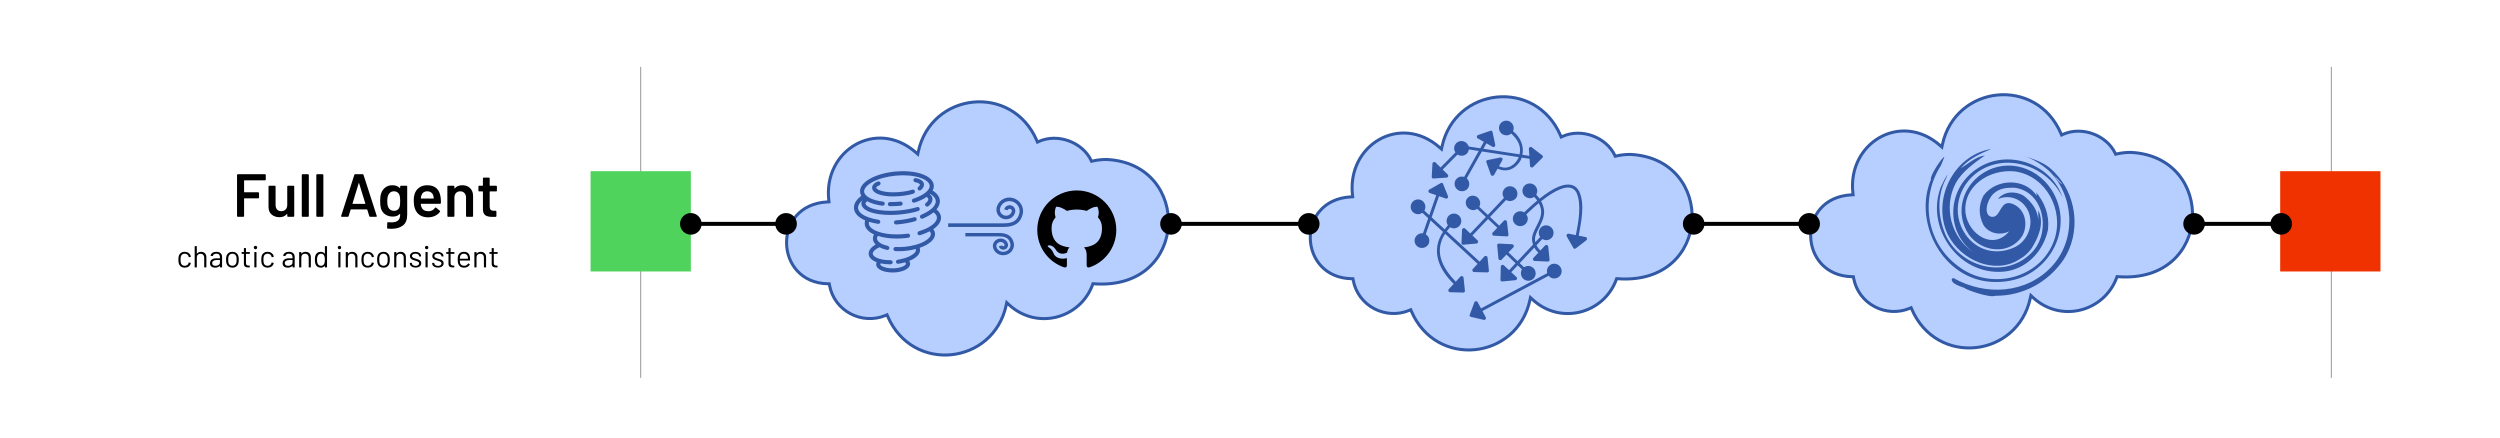
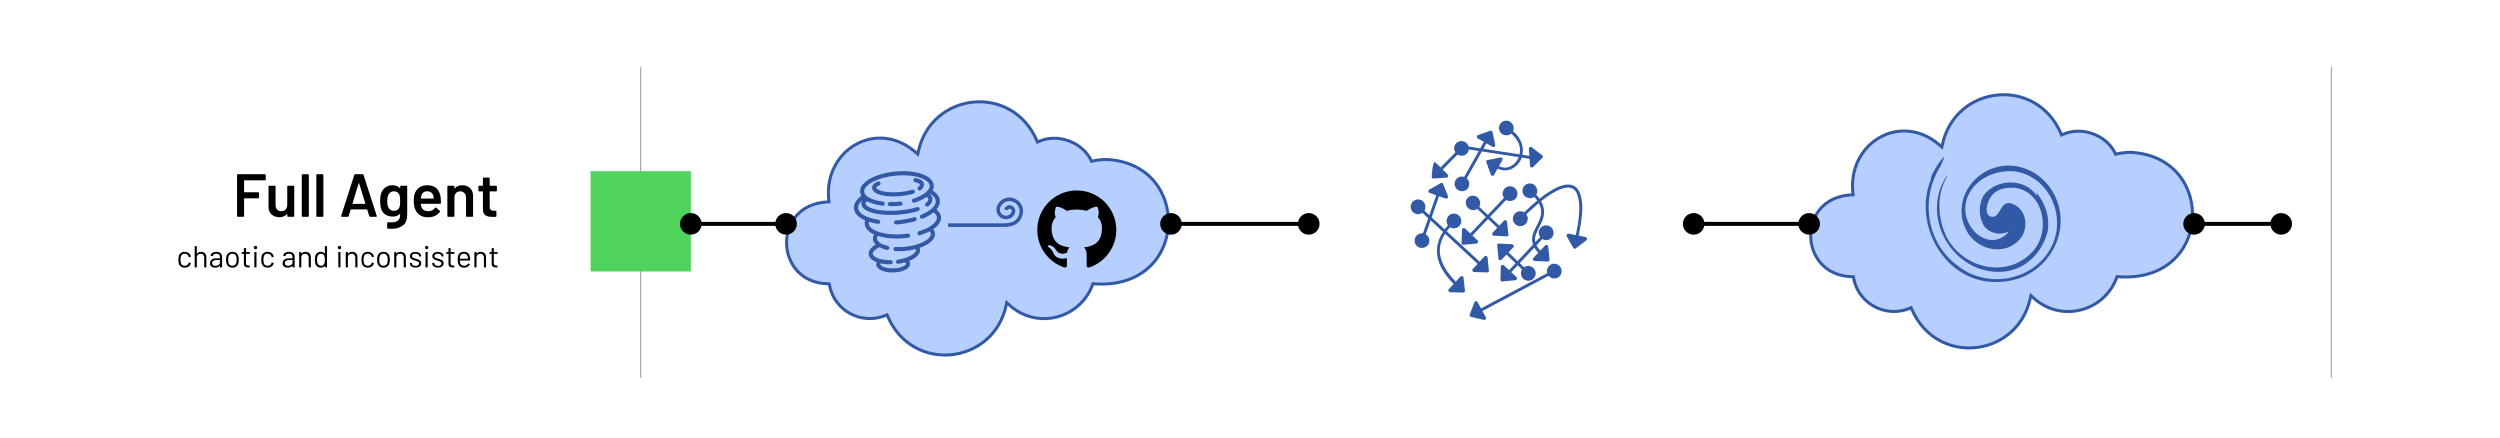
<svg xmlns="http://www.w3.org/2000/svg" width="2468" height="432" viewBox="0 0 2468 432" fill="none">
  <rect width="2468" height="432" fill="white" />
  <line x1="632.5" y1="66" x2="632.5" y2="373" stroke="#999999" />
  <line x1="2301.5" y1="66" x2="2301.5" y2="373" stroke="#999999" />
  <rect x="583" y="169" width="99" height="99" fill="#4FD35D" />
-   <rect x="2251" y="169" width="99" height="99" fill="#F03100" />
-   <path d="M1597.08 275.159L1595.96 275.077L1595.57 276.136C1583.3 309.396 1540.59 321.396 1512.8 295.566L1510.87 293.773L1510.31 296.348C1497.6 355.075 1417.81 364.235 1393.26 307.142L1392.67 305.771L1391.3 306.354C1368.36 316.088 1340.57 302.431 1335.85 276.388L1335.64 275.179L1334.41 275.156C1307.81 274.639 1293.92 255.175 1293.51 235.414C1293.3 225.52 1296.49 215.61 1303.13 208.009C1309.75 200.428 1319.89 195.053 1333.78 194.342L1335.37 194.26L1335.19 192.673C1332.37 167.953 1344.18 147.669 1361.49 137.801C1378.76 127.949 1401.61 128.416 1421.09 145.464L1423.01 147.139L1423.55 144.652C1436.26 85.925 1516.05 76.765 1540.59 133.858L1541.2 135.257L1542.59 134.634C1561.39 126.214 1585.49 135.437 1594.05 153.147L1594.57 154.22L1595.74 153.957C1600.11 152.966 1604.66 152.438 1609.34 152.436C1630.7 153.414 1646.4 162.023 1656.54 174.192C1666.7 186.393 1671.34 202.256 1670.38 217.813C1669.41 233.366 1662.85 248.546 1650.71 259.405C1638.58 270.248 1620.76 276.885 1597.08 275.159Z" fill="#B7CFFF" stroke="#3259A6" stroke-width="3" />
  <path d="M1080.08 280.159L1078.96 280.077L1078.57 281.136C1066.3 314.396 1023.59 326.396 995.796 300.566L993.866 298.773L993.309 301.348C980.598 360.075 900.809 369.235 876.263 312.142L875.674 310.771L874.299 311.354C851.359 321.088 823.565 307.431 818.855 281.388L818.636 280.179L817.408 280.156C790.809 279.639 776.918 260.175 776.509 240.414C776.305 230.52 779.489 220.61 786.129 213.009C792.75 205.428 802.887 200.053 816.78 199.342L818.375 199.26L818.193 197.673C815.365 172.953 827.181 152.669 844.487 142.801C861.763 132.949 884.61 133.416 904.095 150.464L906.01 152.139L906.549 149.652C919.259 90.925 999.049 81.765 1023.59 138.858L1024.2 140.257L1025.59 139.634C1044.39 131.214 1068.49 140.437 1077.05 158.147L1077.57 159.22L1078.74 158.957C1083.11 157.966 1087.66 157.438 1092.34 157.436C1113.7 158.414 1129.4 167.023 1139.54 179.192C1149.7 191.393 1154.34 207.256 1153.38 222.813C1152.41 238.366 1145.85 253.546 1133.71 264.405C1121.58 275.248 1103.76 281.885 1080.08 280.159Z" fill="#B7CFFF" stroke="#3259A6" stroke-width="3" />
  <path d="M2091.08 273.159L2089.96 273.077L2089.57 274.136C2077.3 307.396 2034.59 319.396 2006.8 293.566L2004.87 291.773L2004.31 294.348C1991.6 353.075 1911.81 362.235 1887.26 305.142L1886.67 303.771L1885.3 304.354C1862.36 314.088 1834.57 300.431 1829.85 274.388L1829.64 273.179L1828.41 273.156C1801.81 272.639 1787.92 253.175 1787.51 233.414C1787.3 223.52 1790.49 213.61 1797.13 206.009C1803.75 198.428 1813.89 193.053 1827.78 192.342L1829.37 192.26L1829.19 190.673C1826.37 165.953 1838.18 145.669 1855.49 135.801C1872.76 125.949 1895.61 126.416 1915.09 143.464L1917.01 145.139L1917.55 142.652C1930.26 83.925 2010.05 74.765 2034.59 131.858L2035.2 133.257L2036.59 132.634C2055.39 124.214 2079.49 133.437 2088.05 151.147L2088.57 152.22L2089.74 151.957C2094.11 150.966 2098.66 150.438 2103.34 150.436C2124.7 151.414 2140.4 160.023 2150.54 172.192C2160.7 184.393 2165.34 200.256 2164.38 215.813C2163.41 231.366 2156.85 246.546 2144.71 257.405C2132.58 268.248 2114.76 274.885 2091.08 273.159Z" fill="#B7CFFF" stroke="#3259A6" stroke-width="3" />
  <path d="M1145.33 221C1145.33 226.891 1150.11 231.667 1156 231.667C1161.89 231.667 1166.67 226.891 1166.67 221C1166.67 215.109 1161.89 210.333 1156 210.333C1150.11 210.333 1145.33 215.109 1145.33 221ZM1281.33 221C1281.33 226.891 1286.11 231.667 1292 231.667C1297.89 231.667 1302.67 226.891 1302.67 221C1302.67 215.109 1297.89 210.333 1292 210.333C1286.11 210.333 1281.33 215.109 1281.33 221ZM1156 223H1292V219H1156V223Z" fill="black" />
  <path d="M1661.33 221C1661.33 226.891 1666.11 231.667 1672 231.667C1677.89 231.667 1682.67 226.891 1682.67 221C1682.67 215.109 1677.89 210.333 1672 210.333C1666.11 210.333 1661.33 215.109 1661.33 221ZM1775.33 221C1775.33 226.891 1780.11 231.667 1786 231.667C1791.89 231.667 1796.67 226.891 1796.67 221C1796.67 215.109 1791.89 210.333 1786 210.333C1780.11 210.333 1775.33 215.109 1775.33 221ZM1672 223H1786V219H1672V223Z" fill="black" />
  <path d="M2155.33 221C2155.33 226.891 2160.11 231.667 2166 231.667C2171.89 231.667 2176.67 226.891 2176.67 221C2176.67 215.109 2171.89 210.333 2166 210.333C2160.11 210.333 2155.33 215.109 2155.33 221ZM2241.33 221C2241.33 226.891 2246.11 231.667 2252 231.667C2257.89 231.667 2262.67 226.891 2262.67 221C2262.67 215.109 2257.89 210.333 2252 210.333C2246.11 210.333 2241.33 215.109 2241.33 221ZM2166 223H2252V219H2166V223Z" fill="black" />
  <path d="M1469.25 268.682C1468.34 268.951 1468.76 268.895 1468 268.921C1466.56 268.889 1455.22 268.579 1455.22 268.579C1453.67 268.538 1452.9 266.691 1453.95 265.553L1458.67 260.442L1426.59 230.798C1415.31 248.533 1424.09 264.447 1437.06 278.099L1441.69 273.087C1442.75 271.948 1444.65 272.578 1444.81 274.119C1444.98 275.712 1446.02 285.401 1446.16 286.831C1446.11 287.115 1446.22 287.434 1446.14 287.713C1446.12 287.804 1446.05 287.877 1446 287.959C1445.74 288.206 1445.48 288.465 1445.23 288.729L1444.32 288.826C1442.88 288.793 1431.54 288.483 1431.54 288.483C1429.99 288.442 1429.21 286.595 1430.26 285.457L1435.07 280.257C1420.45 265.932 1412.23 247.557 1424.54 228.902L1412.28 217.573L1407.5 231.249C1407.5 231.25 1407.51 231.251 1407.51 231.254C1408.21 231.886 1408.91 232.519 1409.62 233.152C1411.11 235.143 1411.36 237.618 1410.66 239.937C1410.18 241.34 1409.63 241.879 1408.68 242.938C1406.56 244.749 1403.99 245.208 1401.35 244.435C1397.53 243.107 1395.52 238.939 1396.86 235.127C1398.41 231.789 1400.99 230.09 1404.74 230.286L1409.93 215.41L1404.2 210.107C1404.19 210.11 1404.19 210.113 1404.19 210.115C1403.33 210.507 1402.47 210.898 1401.6 211.29C1399.18 211.87 1396.81 211.116 1394.97 209.546C1392 206.807 1391.82 202.182 1394.56 199.215C1397.3 196.248 1401.93 196.064 1404.89 198.803C1407.33 201.559 1407.86 204.602 1406.18 207.959L1410.99 212.399L1417.86 192.73L1411.29 190.442C1409.83 189.933 1409.65 187.936 1410.99 187.17C1412.39 186.38 1420.86 181.559 1422.12 180.856C1423.37 180.153 1424.14 180.416 1424.68 181.75C1425.22 183.084 1429.45 193.604 1429.45 193.604C1430.03 195.04 1428.64 196.492 1427.18 195.981L1420.62 193.693L1413.33 214.561L1426.2 226.456C1427.17 225.051 1428.26 223.732 1429.35 222.424C1427.41 219.21 1427.7 216.132 1429.92 213.188C1432.66 210.221 1437.28 210.036 1440.25 212.775C1443.21 215.514 1443.39 220.139 1440.65 223.106C1438.93 224.819 1436.63 225.759 1434.17 225.374C1433.28 225.052 1432.39 224.73 1431.5 224.409C1431.5 224.408 1431.5 224.407 1431.5 224.406C1430.34 225.661 1429.3 227.008 1428.27 228.369L1460.66 258.293L1465.38 253.183C1466.43 252.044 1468.33 252.674 1468.5 254.215C1468.66 255.808 1469.7 265.497 1469.84 266.927C1469.91 267.965 1469.92 267.961 1469.25 268.682Z" fill="#3259A6" />
-   <path d="M1523.03 155.234L1522.83 155.573L1522.5 155.943C1521.49 156.953 1513.5 164.869 1513.5 164.869C1512.41 165.952 1510.53 165.231 1510.43 163.69L1509.96 156.767L1502.2 155.57C1501.91 156.533 1502.08 155.996 1501.66 157.173L1500.77 158.966C1495.72 167.021 1487.51 170.576 1478.42 166.517L1474.95 172.679C1474.2 174.02 1472.21 173.834 1471.69 172.374C1471.69 172.374 1467.88 161.691 1467.4 160.332C1466.92 158.972 1467.32 158.273 1468.72 157.982C1470.12 157.69 1479.63 155.772 1481.19 155.454C1482.7 155.148 1483.89 156.768 1483.14 158.11L1479.81 164.03C1487.95 168.018 1495.38 163.305 1498.98 155.98L1499.31 155.124L1462.91 149.509L1448.01 176.042C1450.64 178.73 1451.08 181.782 1449.62 185.134C1447.66 188.629 1443.21 189.842 1439.7 187.845C1436.18 185.847 1434.92 181.395 1436.88 177.901C1438.15 175.854 1440.16 174.425 1442.64 174.249C1443.58 174.363 1444.51 174.476 1445.45 174.59C1445.45 174.591 1445.46 174.594 1445.46 174.595L1459.82 149.032L1450.11 147.533C1450.11 147.537 1450.11 147.541 1450.11 147.545L1449.84 148.334L1449.78 148.588C1449.52 149.294 1449.63 149.034 1449.48 149.377L1449.19 150.21C1447.95 152.349 1445.78 153.528 1443.38 153.765C1442.36 153.772 1442.88 153.805 1441.84 153.655C1441.83 153.655 1441.83 153.655 1441.83 153.654C1441.06 153.543 1441.4 153.634 1440.81 153.424C1440.4 153.335 1440.69 153.408 1439.96 153.125C1439.85 153.084 1439.88 153.106 1439.83 153.076C1439.21 152.836 1439.56 152.985 1438.81 152.608L1424.22 167.39L1429.18 172.285C1430.28 173.376 1429.6 175.248 1428.06 175.353C1426.47 175.46 1416.78 176.128 1415.35 176.217C1413.92 176.307 1413.34 175.739 1413.41 174.306C1413.48 172.872 1414.11 161.591 1414.11 161.591C1414.2 160.05 1416.06 159.344 1417.17 160.435L1422.13 165.331L1436.73 150.55C1436.72 150.548 1436.72 150.545 1436.72 150.541C1436.16 149.212 1436.35 149.669 1436.14 149.168C1436.07 149.032 1436.1 149.094 1436.07 148.986L1435.62 147.925C1435.11 145.489 1435.93 143.155 1437.55 141.377C1438.24 140.634 1439.11 140.15 1440.04 139.771C1440.29 139.646 1440.17 139.685 1440.38 139.631C1440.75 139.478 1440.52 139.554 1441.08 139.446C1441.89 139.23 1441.45 139.315 1442.39 139.213C1443.08 139.262 1442.84 139.225 1443.11 139.268C1443.93 139.21 1444.7 139.511 1445.45 139.811C1445.53 139.835 1445.49 139.82 1445.57 139.859C1446.17 140.101 1445.92 139.964 1446.33 140.228C1448.13 141.091 1449.2 142.843 1449.92 144.623L1461.31 146.381L1464.87 140.036L1458.82 136.595C1457.47 135.829 1457.63 133.839 1459.09 133.335C1459.09 133.335 1469.74 129.636 1471.09 129.173C1472.45 128.709 1473.15 129.112 1473.46 130.516C1473.77 131.919 1475.78 141.441 1476.12 143.006C1476.25 143.675 1476.07 143.881 1475.78 144.48C1475.11 145.162 1474.35 145.338 1473.48 144.924L1467.42 141.483L1464.4 146.858L1500.1 152.367C1502.16 144.005 1497.84 137.316 1491.86 131.787C1489.46 134.062 1486.42 134.009 1483.52 132.725C1480 130.728 1478.74 126.276 1480.71 122.782C1482.67 119.287 1487.11 118.074 1490.63 120.071C1493.93 122.133 1495.21 125.961 1493.66 129.518C1500.63 135.031 1504.79 143.961 1502.9 152.798L1509.76 153.857L1509.29 146.935C1509.19 145.393 1510.95 144.464 1512.18 145.412C1513.45 146.394 1521.18 152.354 1522.32 153.241C1522.81 153.644 1523.35 154.169 1523.19 154.877L1523.03 155.234Z" fill="#3259A6" />
+   <path d="M1523.03 155.234L1522.83 155.573L1522.5 155.943C1521.49 156.953 1513.5 164.869 1513.5 164.869C1512.41 165.952 1510.53 165.231 1510.43 163.69L1509.96 156.767L1502.2 155.57C1501.91 156.533 1502.08 155.996 1501.66 157.173L1500.77 158.966C1495.72 167.021 1487.51 170.576 1478.42 166.517L1474.95 172.679C1474.2 174.02 1472.21 173.834 1471.69 172.374C1471.69 172.374 1467.88 161.691 1467.4 160.332C1466.92 158.972 1467.32 158.273 1468.72 157.982C1470.12 157.69 1479.63 155.772 1481.19 155.454C1482.7 155.148 1483.89 156.768 1483.14 158.11L1479.81 164.03C1487.95 168.018 1495.38 163.305 1498.98 155.98L1499.31 155.124L1462.91 149.509L1448.01 176.042C1450.64 178.73 1451.08 181.782 1449.62 185.134C1447.66 188.629 1443.21 189.842 1439.7 187.845C1436.18 185.847 1434.92 181.395 1436.88 177.901C1438.15 175.854 1440.16 174.425 1442.64 174.249C1443.58 174.363 1444.51 174.476 1445.45 174.59C1445.45 174.591 1445.46 174.594 1445.46 174.595L1459.82 149.032L1450.11 147.533C1450.11 147.537 1450.11 147.541 1450.11 147.545L1449.84 148.334L1449.78 148.588C1449.52 149.294 1449.63 149.034 1449.48 149.377L1449.19 150.21C1447.95 152.349 1445.78 153.528 1443.38 153.765C1442.36 153.772 1442.88 153.805 1441.84 153.655C1441.83 153.655 1441.83 153.655 1441.83 153.654C1441.06 153.543 1441.4 153.634 1440.81 153.424C1440.4 153.335 1440.69 153.408 1439.96 153.125C1439.85 153.084 1439.88 153.106 1439.83 153.076C1439.21 152.836 1439.56 152.985 1438.81 152.608L1424.22 167.39L1429.18 172.285C1430.28 173.376 1429.6 175.248 1428.06 175.353C1426.47 175.46 1416.78 176.128 1415.35 176.217C1413.92 176.307 1413.34 175.739 1413.41 174.306C1414.2 160.05 1416.06 159.344 1417.17 160.435L1422.13 165.331L1436.73 150.55C1436.72 150.548 1436.72 150.545 1436.72 150.541C1436.16 149.212 1436.35 149.669 1436.14 149.168C1436.07 149.032 1436.1 149.094 1436.07 148.986L1435.62 147.925C1435.11 145.489 1435.93 143.155 1437.55 141.377C1438.24 140.634 1439.11 140.15 1440.04 139.771C1440.29 139.646 1440.17 139.685 1440.38 139.631C1440.75 139.478 1440.52 139.554 1441.08 139.446C1441.89 139.23 1441.45 139.315 1442.39 139.213C1443.08 139.262 1442.84 139.225 1443.11 139.268C1443.93 139.21 1444.7 139.511 1445.45 139.811C1445.53 139.835 1445.49 139.82 1445.57 139.859C1446.17 140.101 1445.92 139.964 1446.33 140.228C1448.13 141.091 1449.2 142.843 1449.92 144.623L1461.31 146.381L1464.87 140.036L1458.82 136.595C1457.47 135.829 1457.63 133.839 1459.09 133.335C1459.09 133.335 1469.74 129.636 1471.09 129.173C1472.45 128.709 1473.15 129.112 1473.46 130.516C1473.77 131.919 1475.78 141.441 1476.12 143.006C1476.25 143.675 1476.07 143.881 1475.78 144.48C1475.11 145.162 1474.35 145.338 1473.48 144.924L1467.42 141.483L1464.4 146.858L1500.1 152.367C1502.16 144.005 1497.84 137.316 1491.86 131.787C1489.46 134.062 1486.42 134.009 1483.52 132.725C1480 130.728 1478.74 126.276 1480.71 122.782C1482.67 119.287 1487.11 118.074 1490.63 120.071C1493.93 122.133 1495.21 125.961 1493.66 129.518C1500.63 135.031 1504.79 143.961 1502.9 152.798L1509.76 153.857L1509.29 146.935C1509.19 145.393 1510.95 144.464 1512.18 145.412C1513.45 146.394 1521.18 152.354 1522.32 153.241C1522.81 153.644 1523.35 154.169 1523.19 154.877L1523.03 155.234Z" fill="#3259A6" />
  <path d="M1553.96 245.51C1555.28 245.569 1554.68 245.725 1555.78 245.089C1556.94 244.207 1566.01 237.215 1566.01 237.215C1567.25 236.262 1566.8 234.293 1565.27 233.99L1558.55 232.661C1560.82 219.422 1565.03 201.319 1558.81 188.593C1554.94 181.564 1547.83 180.542 1538.65 184.317C1532.98 186.647 1526.61 190.741 1519.79 196.152C1515.4 199.642 1511.08 203.47 1507.02 207.36C1504.88 209.449 1505.66 208.664 1504.64 209.692C1503.6 208.931 1504.25 209.312 1502.6 208.733C1498.64 207.779 1494.65 210.216 1493.68 214.176C1492.72 218.136 1495.14 222.119 1499.1 223.072C1503.05 224.025 1507.04 221.588 1508.01 217.628C1508.56 214.904 1508.12 213.917 1506.78 211.711C1507.72 210.77 1506.97 211.52 1509.06 209.486C1513.06 205.656 1517.31 201.887 1521.62 198.46C1528.24 193.207 1534.39 189.25 1539.76 187.044C1547.72 183.773 1553.22 184.564 1556.23 190.024C1561.65 201.881 1558.1 219.834 1555.66 232.089L1548.62 230.697C1547.09 230.394 1545.91 232.039 1546.68 233.392C1547.49 234.791 1552.37 243.307 1553.09 244.559C1553.52 245.197 1553.25 244.865 1553.96 245.51Z" fill="#3259A6" />
  <path d="M1504.91 183.364C1502.14 186.295 1502.31 190.936 1505.27 193.73C1508.25 196.023 1511.35 196.328 1514.6 194.386C1518.28 198.299 1521.11 203.121 1521.44 208.543C1521.59 212.474 1520.46 215.97 1517.71 221.416C1517.55 221.718 1517.39 222.033 1517.2 222.407C1517.08 222.643 1516.95 222.902 1516.69 223.398C1513.7 229.228 1512.59 232.088 1512.4 235.737C1512.39 237.702 1512.73 239.64 1513.37 241.502L1498.14 257.744L1489.19 249.189L1493.99 244.174C1495.05 243.057 1494.29 241.187 1492.74 241.11C1492.74 241.11 1481.37 240.537 1479.92 240.471C1478.88 240.465 1478.88 240.453 1478.21 241.16C1478 242.091 1478.03 241.666 1478.05 242.429C1478.18 243.866 1479.11 253.604 1479.26 255.205C1479.41 256.753 1481.31 257.429 1482.38 256.311L1487.18 251.297L1496.15 259.872L1489.75 266.702L1484.61 261.918C1483.47 260.852 1481.62 261.615 1481.58 263.168C1481.54 264.773 1481.28 274.539 1481.25 275.98C1481.22 277.421 1481.82 277.98 1483.26 277.847C1484.69 277.714 1496.01 276.613 1496.01 276.613C1497.55 276.465 1498.18 274.562 1497.04 273.497L1491.91 268.713L1498.28 261.911L1502.45 265.893C1500.73 269.22 1501.22 272.283 1503.64 275.103C1506.59 277.918 1511.23 277.84 1514.01 274.929C1516.8 272.018 1516.67 267.376 1513.72 264.562C1511.89 262.945 1509.52 262.134 1507.08 262.66C1506.21 263.032 1505.34 263.405 1504.47 263.778C1504.47 263.779 1504.47 263.783 1504.46 263.785L1500.28 259.782L1514.67 244.424C1515.69 246.322 1517.12 247.936 1518.63 249.454L1513.78 254.598C1512.72 255.723 1513.5 257.588 1515.05 257.653C1515.05 257.653 1526.43 258.146 1527.87 258.202L1528.79 258.119C1529.91 256.93 1529.69 257.597 1529.73 256.231C1529.59 254.794 1528.59 245.063 1528.43 243.462C1528.27 241.915 1526.36 241.253 1525.3 242.378L1520.63 247.33C1519.13 245.779 1517.78 244.079 1516.79 242.161L1522.55 236.015C1522.56 236.018 1522.56 236.021 1522.56 236.023C1523.46 236.355 1524.35 236.686 1525.24 237.018C1527.71 237.429 1530.02 236.51 1531.74 234.81C1534.49 231.864 1534.3 227.223 1531.32 224.446C1528.33 221.67 1523.69 221.808 1520.95 224.754C1518.73 227.681 1518.45 230.763 1520.4 234.004L1515.64 239.076C1515.33 238.053 1515.32 236.977 1515.33 235.921C1515.49 232.827 1516.5 230.224 1519.31 224.762C1519.56 224.266 1519.7 224.005 1519.82 223.768C1520.01 223.389 1520.17 223.069 1520.33 222.761C1523.29 216.909 1524.55 213.018 1524.38 208.466C1523.78 202.255 1521 196.707 1516.57 192.232C1516.89 191.372 1517.38 190.558 1517.52 189.651C1517.91 187.186 1516.99 184.865 1515.27 183.116C1512.31 180.322 1507.67 180.433 1504.91 183.364Z" fill="#3259A6" />
  <path d="M1448.87 195.326C1446.2 198.159 1446.41 202.69 1449.34 205.447C1451.16 207.032 1453.49 207.83 1455.86 207.325C1456.7 206.964 1457.54 206.603 1458.38 206.242C1458.39 206.24 1458.39 206.237 1458.39 206.235L1478.11 224.813L1473.51 229.693C1472.48 230.779 1473.26 232.608 1474.78 232.687C1474.78 232.687 1485.9 233.283 1487.31 233.352C1488.72 233.421 1489.26 232.851 1489.11 231.447C1488.96 230.044 1487.88 220.535 1487.7 218.972C1487.53 217.46 1485.66 216.794 1484.64 217.882L1480.04 222.761L1460.33 204.183C1461.95 200.941 1461.41 197.949 1459 195.189C1456.08 192.433 1451.54 192.494 1448.87 195.326Z" fill="#3259A6" />
  <path d="M1495.74 185.906C1492.8 183.103 1488.15 183.209 1485.35 186.142C1483.75 187.97 1482.95 190.339 1483.5 192.784C1483.88 193.655 1484.26 194.527 1484.64 195.397C1484.64 195.401 1484.65 195.404 1484.65 195.407L1451.44 230.462L1446.38 225.633C1445.25 224.557 1443.38 225.309 1443.32 226.864C1443.32 226.864 1442.84 238.249 1442.78 239.696C1442.73 241.142 1443.32 241.702 1444.76 241.58C1446.2 241.46 1455.95 240.578 1457.55 240.436C1459.1 240.296 1459.77 238.395 1458.64 237.319L1453.57 232.492L1486.78 197.437C1490.13 199.176 1493.19 198.697 1496 196.292C1498.79 193.358 1498.68 188.708 1495.74 185.906Z" fill="#3259A6" />
  <path d="M1540.79 264.215C1542.7 267.781 1541.38 272.205 1537.83 274.096C1535.65 275.144 1533.17 275.268 1530.96 274.089C1530.22 273.491 1529.49 272.893 1528.75 272.295C1528.75 272.292 1528.75 272.288 1528.74 272.285L1463.45 307.038L1466.75 313.182C1467.49 314.55 1466.28 316.137 1464.77 315.782C1464.77 315.782 1453.7 313.19 1452.3 312.854C1450.9 312.519 1450.51 311.802 1451.01 310.456C1451.5 309.111 1454.91 300.011 1455.47 298.514C1456.01 297.067 1458.01 296.943 1458.75 298.312L1462.06 304.455L1527.35 269.702C1526.56 266.03 1527.83 263.223 1530.88 261.182C1534.43 259.291 1538.87 260.649 1540.79 264.215Z" fill="#3259A6" />
  <path d="M891.113 200.845C891.215 201.965 890.397 202.958 889.279 203.064C886.677 203.309 882.759 203.548 879.675 203.548C879.248 203.548 878.847 203.543 878.456 203.538C877.338 203.512 876.448 202.576 876.474 201.451C876.499 200.347 877.409 199.466 878.506 199.466H878.557C881.433 199.542 885.95 199.293 888.893 199.013C889.944 198.942 891.001 199.731 891.108 200.85L891.113 200.845ZM902.373 214.465C897.52 215.854 892.302 216.827 886.87 217.346C886.062 217.427 885.254 217.483 884.446 217.539C883.328 217.615 882.48 218.582 882.556 219.712C882.627 220.786 883.522 221.611 884.578 221.611C884.624 221.611 884.675 221.611 884.721 221.606C885.559 221.55 886.403 221.483 887.251 221.402C892.927 220.852 898.384 219.834 903.485 218.374C904.562 218.068 905.187 216.938 904.877 215.854C904.573 214.775 903.455 214.124 902.362 214.46L902.373 214.465ZM921.367 226.252C922.307 227.51 922.902 228.884 923.039 230.339C923.573 235.953 917.785 241.313 907.877 244.677C908.06 245.196 908.243 245.71 908.289 246.244C908.644 250.128 905.433 253.976 899.483 256.76C898.888 257.045 898.248 257.309 897.603 257.574C898.141 258.419 898.451 259.33 898.451 260.276C898.482 261.651 897.892 263.04 896.739 264.246C894.071 267.04 888.385 268.858 881.907 268.99C881.668 268.995 881.424 269 881.191 269C873.096 269 865.083 266.282 864.957 260.938C864.957 260.21 865.15 259.513 865.445 258.846C860.653 257.045 857.853 254.276 857.569 250.942C857.223 247.466 859.728 244.086 864.474 241.404C862.873 239.816 861.928 238.06 861.756 236.126C861.618 234.543 862.005 232.976 862.818 231.439C857.274 228.93 854.042 225.362 853.661 221.229C853.534 220.043 853.697 218.811 854.088 217.57C847.401 214.75 843.478 210.653 843.046 205.874C842.62 201.481 845.145 197.16 850.307 193.287C849.652 192.147 849.164 190.961 849.047 189.694C848.595 184.859 852.188 180.085 859.169 176.248C865.633 172.695 874.398 170.247 883.844 169.356C893.28 168.476 902.354 169.239 909.367 171.519C916.943 173.983 921.364 178.004 921.816 182.833C921.984 184.63 921.567 186.401 920.678 188.111C925.027 190.778 927.487 194.132 927.822 197.899C928.102 200.902 926.907 203.93 924.499 206.775C927.151 208.923 928.721 211.422 928.965 214.14C929.341 218.399 926.648 222.639 921.359 226.248L921.367 226.252ZM924.924 214.501C924.746 212.465 923.202 210.821 921.606 209.625C918.827 211.91 915.295 213.982 910.976 215.773C910.722 215.88 910.458 215.926 910.199 215.926C909.401 215.926 908.649 215.452 908.319 214.669C907.892 213.63 908.38 212.439 909.416 212.007C913.888 210.149 917.592 207.925 920.117 205.579C921.936 203.874 924.055 201.217 923.781 198.26C923.512 195.221 920.859 192.936 918.242 191.394C918.125 191.516 918.024 191.638 917.902 191.755C919.416 192.972 920.356 194.427 920.509 196.036C920.661 197.98 920.082 200.825 916.454 203.558C916.088 203.833 915.661 203.965 915.234 203.965C914.619 203.965 914.01 203.685 913.608 203.151C912.938 202.25 913.12 200.978 914.015 200.301C915.204 199.41 916.586 198.01 916.459 196.397C916.403 195.781 915.747 195.069 914.711 194.432C911.632 196.565 907.643 198.469 902.831 200.016C901.759 200.347 900.621 199.771 900.275 198.698C899.935 197.629 900.524 196.484 901.591 196.138C911.693 192.901 918.192 187.704 917.77 183.215C917.486 180.146 913.965 177.296 908.116 175.387C901.617 173.27 893.127 172.563 884.224 173.407C875.317 174.247 867.111 176.522 861.119 179.815C855.728 182.777 852.801 186.238 853.091 189.313C853.518 193.847 860.972 197.746 871.643 199.013C872.761 199.146 873.559 200.153 873.421 201.273C873.305 202.311 872.426 203.07 871.409 203.07C871.328 203.07 871.247 203.065 871.165 203.054C864.961 202.322 859.834 200.754 856.049 198.611C854.931 199.522 854.357 200.454 854.402 200.886C854.524 202.388 856.389 203.96 859.519 205.223C860.668 205.691 862.014 206.113 863.64 206.52C865.165 206.861 866.846 207.218 868.691 207.457C874.087 208.215 880.51 208.327 887.299 207.772C894.164 207.146 900.408 205.991 905.348 204.439C906.42 204.082 907.558 204.698 907.893 205.772C908.229 206.841 907.634 207.986 906.562 208.322C901.354 209.966 894.814 211.177 887.644 211.829C884.687 212.068 881.791 212.185 879.006 212.19C875.119 212.19 871.456 211.956 868.153 211.488C866.201 211.238 864.388 210.862 862.706 210.48C860.846 210.017 859.321 209.533 857.995 208.994C852.015 206.571 850.536 203.446 850.353 201.253C850.221 199.924 850.709 198.662 851.496 197.537C848.402 200.184 846.837 202.942 847.086 205.497C847.401 209.07 851.07 212.266 857.406 214.526C860.297 215.59 863.61 216.409 867.289 216.959C868.402 217.122 869.169 218.16 869.001 219.27C868.854 220.283 867.985 221.005 866.994 221.005C866.893 221.005 866.791 220.995 866.694 220.98C863.488 220.501 860.597 219.779 857.919 218.924C857.731 219.585 857.629 220.227 857.696 220.822C857.975 223.83 861.202 226.645 866.562 228.568C873.285 231.072 882.742 231.978 892.557 231.062C893.767 230.95 894.961 230.818 896.14 230.655C897.217 230.502 898.279 231.271 898.431 232.391C898.584 233.505 897.806 234.528 896.699 234.686C895.469 234.859 894.209 235.002 892.934 235.119C890.246 235.368 887.603 235.49 885.032 235.49C878.157 235.49 871.872 234.564 866.638 232.849C865.992 233.862 865.703 234.839 865.784 235.765C865.921 237.261 867.09 238.712 869.265 240.076C871.068 241.175 873.548 242.107 876.409 242.763C877.506 243.013 878.187 244.102 877.938 245.201C877.725 246.143 876.887 246.784 875.957 246.784C875.809 246.784 875.657 246.769 875.504 246.733C872.639 246.077 870.24 245.145 868.187 244.051C863.965 246.015 861.389 248.52 861.597 250.566C861.75 252.393 864.072 254.184 867.796 255.385C870.987 256.388 875.012 256.912 879.234 256.887H879.244C880.362 256.887 881.272 257.788 881.277 258.912C881.282 260.134 880.134 260.964 878.975 260.958C875.56 260.958 872.319 260.633 869.427 260.012C869.173 260.322 869.001 260.628 869.001 260.887C869.031 262.312 873.569 265.112 881.805 264.918C887.893 264.796 892.207 263.081 893.777 261.432C894.051 261.152 894.371 260.729 894.361 260.327C894.361 260.007 894.133 259.538 893.487 259.045C893.467 259.03 893.457 258.999 893.436 258.984C892.1 259.365 890.728 259.712 889.3 259.986C888.487 260.139 887.659 260.287 886.81 260.404C886.709 260.414 886.617 260.424 886.521 260.424C885.525 260.424 884.656 259.686 884.514 258.673C884.356 257.559 885.128 256.531 886.241 256.373C887.024 256.261 887.781 256.134 888.533 255.986C891.968 255.324 895.143 254.322 897.725 253.085C901.927 251.12 904.407 248.636 904.219 246.59C904.198 246.331 904.117 246.076 904.005 245.822C900.738 246.692 897.313 247.344 893.746 247.664C891.592 247.873 889.442 247.975 887.334 247.975C886.175 247.975 885.027 247.944 883.899 247.878C882.776 247.817 881.917 246.855 881.983 245.735C882.044 244.616 883.015 243.746 884.122 243.817C887.11 243.99 890.215 243.913 893.37 243.608C897.206 243.262 900.89 242.575 904.335 241.562C913.329 238.982 919.34 234.523 918.98 230.721C918.904 229.881 918.421 229.087 917.75 228.324C914.961 229.79 911.861 231.108 908.345 232.172C908.152 232.233 907.954 232.258 907.755 232.258C906.881 232.258 906.079 231.688 905.809 230.813C905.484 229.734 906.089 228.604 907.166 228.278C910.977 227.123 914.346 225.713 917.181 224.079C922.364 221.081 925.184 217.59 924.91 214.501L924.924 214.501ZM903.405 179.866C906.459 180.4 908.07 181.607 908.115 182.136C908.192 182.996 907.328 183.856 906.591 184.426C905.707 185.118 905.544 186.396 906.23 187.287C906.632 187.806 907.231 188.076 907.836 188.076C908.273 188.076 908.71 187.938 909.081 187.648C911.865 185.485 912.292 183.261 912.16 181.785C911.916 178.914 908.903 176.7 904.101 175.86C903.009 175.631 901.942 176.4 901.754 177.515C901.561 178.624 902.297 179.678 903.405 179.866ZM888.156 193.648C893.318 193.201 898.039 192.33 901.814 191.139C902.886 190.803 903.476 189.658 903.14 188.584C902.805 187.516 901.662 186.93 900.59 187.256C897.094 188.36 892.673 189.17 887.805 189.592C883.156 189.999 878.618 189.928 874.685 189.389C873.405 189.21 872.216 188.987 871.128 188.722C870.072 188.457 869.111 188.162 868.263 187.821C865.92 186.879 865.026 185.867 864.97 185.281C865.026 184.854 866.174 183.566 867.872 183.042C868.944 182.706 869.543 181.571 869.208 180.492C868.872 179.423 867.76 178.812 866.662 179.153C863.649 180.09 860.676 182.752 860.92 185.597C861.073 187.327 862.206 189.775 866.743 191.603C867.75 192.01 868.893 192.371 870.158 192.682C871.372 192.982 872.709 193.236 874.127 193.43C876.56 193.766 879.198 193.934 881.941 193.934C883.969 193.934 886.057 193.842 888.156 193.654V193.648Z" fill="#3259A6" />
  <path fill-rule="evenodd" clip-rule="evenodd" d="M991.262 220.448C991.195 220.448 991.126 220.448 991.058 220.448L991.058 220.453L936 220.453L936 224L991.241 224L991.241 223.996C991.244 223.996 991.248 223.996 991.252 223.996C1001.68 223.996 1007.52 220.02 1009.62 211.499C1011.35 204.502 1006.99 197.3 999.902 195.441C998.762 195.142 997.62 195 996.498 195C990.648 195 985.367 198.887 983.917 204.758C982.69 209.738 985.782 214.862 990.815 216.18C995.843 217.503 1000.94 214.524 1002.17 209.542C1002.9 206.58 1001.08 203.534 998.099 202.753C996.674 202.378 995.195 202.572 993.933 203.304C992.642 204.048 991.734 205.261 991.377 206.713L994.712 207.587C994.836 207.085 995.158 206.664 995.617 206.399C996.105 206.117 996.685 206.042 997.25 206.192C998.387 206.489 999.098 207.6 998.835 208.668C998.071 211.751 994.854 213.578 991.663 212.743C988.471 211.904 986.493 208.716 987.252 205.631C988.512 200.531 993.813 197.502 999.054 198.879C1004.3 200.255 1007.55 205.524 1006.29 210.624C1004.59 217.504 1000.09 220.448 991.262 220.448Z" fill="#3259A6" />
-   <path fill-rule="evenodd" clip-rule="evenodd" d="M986.342 230.004C986.338 230.004 986.335 230.004 986.331 230.004L986.331 230L953 230L953 233.393L986.192 233.394L986.192 233.397C986.246 233.397 986.302 233.397 986.355 233.397C992.928 233.397 996.125 235.398 997.375 240.277C997.808 241.963 997.516 243.73 996.551 245.251C995.567 246.799 994.012 247.908 992.167 248.375C988.39 249.328 984.592 247.241 983.69 243.728C983.44 242.757 983.611 241.734 984.17 240.853C984.746 239.944 985.664 239.292 986.752 239.02C987.836 238.745 988.956 238.884 989.901 239.41C990.818 239.919 991.46 240.737 991.711 241.709C991.799 242.058 991.664 242.344 991.575 242.485C991.402 242.755 991.128 242.95 990.798 243.032C990.468 243.114 990.134 243.075 989.853 242.92C989.706 242.839 989.448 242.651 989.36 242.301L986.041 243.14C986.34 244.307 987.1 245.281 988.178 245.88C989.232 246.467 990.466 246.622 991.644 246.322C992.827 246.023 993.834 245.303 994.474 244.293C995.133 243.256 995.331 242.04 995.032 240.872C994.546 238.99 993.321 237.42 991.579 236.451C989.862 235.496 987.847 235.244 985.909 235.732C983.966 236.22 982.319 237.398 981.273 239.047C980.211 240.724 979.889 242.684 980.375 244.566C981.742 249.893 987.41 253.079 993.017 251.664C995.714 250.985 998.003 249.349 999.451 247.059C1000.92 244.742 1001.36 242.036 1000.7 239.442C999.047 233.006 994.485 230.004 986.342 230.004Z" fill="#3259A6" />
  <path d="M1063 188C1041.47 188 1024 205.462 1024 227C1024 244.232 1035.17 258.85 1050.67 264.008C1052.62 264.368 1053.25 263.159 1053.25 262.132V254.872C1042.4 257.232 1040.14 250.27 1040.14 250.27C1038.37 245.762 1035.81 244.563 1035.81 244.563C1032.27 242.142 1036.08 242.194 1036.08 242.194C1040 242.467 1042.06 246.214 1042.06 246.214C1045.53 252.175 1051.18 250.452 1053.41 249.454C1053.75 246.936 1054.76 245.213 1055.88 244.241C1047.22 243.25 1038.11 239.906 1038.11 224.965C1038.11 220.705 1039.64 217.227 1042.13 214.497C1041.73 213.512 1040.39 209.544 1042.51 204.175C1042.51 204.175 1045.79 203.129 1053.24 208.173C1056.35 207.308 1059.69 206.876 1063 206.86C1066.31 206.876 1069.65 207.308 1072.77 208.173C1080.22 203.129 1083.48 204.175 1083.48 204.175C1085.61 209.548 1084.27 213.516 1083.87 214.497C1086.37 217.227 1087.88 220.708 1087.88 224.965C1087.88 239.945 1078.76 243.244 1070.08 244.209C1071.47 245.418 1072.75 247.79 1072.75 251.43V262.132C1072.75 263.169 1073.37 264.388 1075.35 264.004C1090.84 258.84 1102 244.225 1102 227C1102 205.462 1084.54 188 1063 188Z" fill="black" />
  <path d="M1916.14 184.24C1900.54 223.574 1932.44 271.433 1977.11 268.242C1999.45 266.647 2017 249.099 2021.78 226.765C2023.38 212.407 2018.59 199.645 2009.02 188.478C2010.61 190.073 2010.61 191.668 2010.61 193.263C1999.45 175.715 1970.73 175.715 1957.97 193.263C1953.18 202.835 1953.18 212.407 1957.97 221.979C1962.76 229.955 1973.92 233.146 1983.49 228.36C1967.54 247.503 1943.61 231.551 1940.42 210.812C1937.23 183.692 1964.35 166.143 1989.88 169.334C2020.19 174.12 2037.73 207.621 2028.16 236.336C2015.4 274.623 1965.95 287.386 1934.04 263.456C1900.54 239.527 1895.75 194.859 1916.09 163.348C1917.86 159.499 1918.28 157.669 1919.5 154.788C1917.25 155.096 1904.62 174.125 1906.2 177.328C1889.37 217.193 1914.9 271.433 1961.16 277.814C1973.92 279.409 1986.68 277.814 1997.85 273.028C2029.76 258.671 2045.71 218.788 2024.97 186.882C2009.02 162.953 1977.11 154.976 1953.18 174.12C1935.64 188.478 1930.85 212.407 1943.61 231.551C1956.37 249.099 1983.49 252.289 1996.26 233.146C2002.64 221.979 1999.45 206.026 1986.68 201.24C1973.92 196.454 1975.52 215.598 1965.95 214.002C1957.97 212.407 1961.16 198.049 1967.54 191.668C1973.92 185.287 1981.9 185.287 1988.28 185.287C2017 188.478 2024.97 226.765 2007.42 247.503C1981.9 276.219 1937.23 265.052 1921.28 233.146C1913.3 215.598 1911.71 194.859 1920.62 177.18C1924.58 168.855 1921.79 172.343 1916.14 184.24Z" fill="#3259A6" />
-   <path d="M2005.48 245.339C2012.21 234.741 2018.59 220.384 2012.21 207.621C2012.21 210.812 2012.21 215.598 2012.21 218.788C2012.21 207.621 2005.83 199.645 1997.85 193.264C1989.88 188.478 1978.71 188.478 1972.33 196.454C1988.28 190.073 2002.64 201.24 2004.23 215.598C2005.83 226.765 1999.45 239.527 1988.28 244.313C1970.73 252.289 1951.59 247.504 1940.42 231.551C1926.06 210.812 1932.44 183.692 1953.18 169.334C1981.9 150.191 2021.78 164.548 2036.14 194.859C2024.97 161.358 1980.3 145.405 1949.99 167.739C1921.28 188.478 1921.28 229.955 1948.4 249.099C1926.06 234.741 1918.09 204.431 1930.85 180.501C1937.23 169.334 1948.4 161.358 1959.56 153.381C1949.99 154.976 1943.61 161.358 1935.64 166.144C1943.61 156.572 1954.78 151.786 1965.95 147C1927.66 153.381 1906.92 198.049 1922.87 231.551C1935.64 257.075 1969.14 271.433 1993.19 256.204C1998.09 253.488 2002.33 249.869 2005.48 245.339Z" fill="#3259A6" />
-   <path d="M2024.76 166.778C2016.99 159.762 2005.83 156.571 1996.26 153.381C2012.21 158.167 2024.97 169.334 2036.14 182.096C2029.76 178.906 2028.16 170.929 2021.78 167.739C2047.31 191.668 2050.5 234.741 2026.57 261.861C2001.04 290.576 1959.56 292.172 1928.43 274.481C1925.46 275.068 1926.76 278.131 1929.37 279.896C1932.61 282.081 1936.05 282.992 1939.37 284.264C1940.26 285.813 1964.16 294.4 1969.82 291.996C1996.26 292.172 2021.78 279.409 2037.73 255.48C2053.69 229.955 2050.5 196.454 2031.99 174.305C2029.72 171.585 2027.3 169.072 2024.76 166.778Z" fill="#3259A6" />
  <path d="M671.333 221C671.333 226.891 676.109 231.667 682 231.667C687.891 231.667 692.667 226.891 692.667 221C692.667 215.109 687.891 210.333 682 210.333C676.109 210.333 671.333 215.109 671.333 221ZM765.333 221C765.333 226.891 770.109 231.667 776 231.667C781.891 231.667 786.667 226.891 786.667 221C786.667 215.109 781.891 210.333 776 210.333C770.109 210.333 765.333 215.109 765.333 221ZM682 223H776V219H682V223Z" fill="black" />
  <path d="M262.381 177.28C262.381 177.48 262.301 177.66 262.141 177.82C262.021 177.94 261.861 178 261.661 178H241.261C241.061 178 240.961 178.1 240.961 178.3V189.52C240.961 189.72 241.061 189.82 241.261 189.82H255.001C255.201 189.82 255.361 189.9 255.481 190.06C255.641 190.18 255.721 190.34 255.721 190.54V195.1C255.721 195.3 255.641 195.48 255.481 195.64C255.361 195.76 255.201 195.82 255.001 195.82H241.261C241.061 195.82 240.961 195.92 240.961 196.12V213.28C240.961 213.48 240.881 213.66 240.721 213.82C240.601 213.94 240.441 214 240.241 214H234.721C234.521 214 234.341 213.94 234.181 213.82C234.061 213.66 234.001 213.48 234.001 213.28V172.72C234.001 172.52 234.061 172.36 234.181 172.24C234.341 172.08 234.521 172 234.721 172H261.661C261.861 172 262.021 172.08 262.141 172.24C262.301 172.36 262.381 172.52 262.381 172.72V177.28ZM283.57 184.06C283.57 183.86 283.63 183.7 283.75 183.58C283.91 183.42 284.09 183.34 284.29 183.34H289.75C289.95 183.34 290.11 183.42 290.23 183.58C290.39 183.7 290.47 183.86 290.47 184.06V213.28C290.47 213.48 290.39 213.66 290.23 213.82C290.11 213.94 289.95 214 289.75 214H284.29C284.09 214 283.91 213.94 283.75 213.82C283.63 213.66 283.57 213.48 283.57 213.28V211.36C283.57 211.24 283.53 211.16 283.45 211.12C283.37 211.08 283.29 211.12 283.21 211.24C281.57 213.36 279.11 214.42 275.83 214.42C272.79 214.42 270.23 213.54 268.15 211.78C266.11 210.02 265.09 207.52 265.09 204.28V184.06C265.09 183.86 265.15 183.7 265.27 183.58C265.43 183.42 265.61 183.34 265.81 183.34H271.33C271.53 183.34 271.69 183.42 271.81 183.58C271.97 183.7 272.05 183.86 272.05 184.06V202.3C272.05 204.18 272.53 205.68 273.49 206.8C274.49 207.92 275.87 208.48 277.63 208.48C279.43 208.48 280.87 207.92 281.95 206.8C283.03 205.68 283.57 204.18 283.57 202.3V184.06ZM298.631 214C298.431 214 298.251 213.94 298.091 213.82C297.971 213.66 297.911 213.48 297.911 213.28V172.72C297.911 172.52 297.971 172.36 298.091 172.24C298.251 172.08 298.431 172 298.631 172H304.151C304.351 172 304.511 172.08 304.631 172.24C304.791 172.36 304.871 172.52 304.871 172.72V213.28C304.871 213.48 304.791 213.66 304.631 213.82C304.511 213.94 304.351 214 304.151 214H298.631ZM312.987 214C312.787 214 312.607 213.94 312.447 213.82C312.327 213.66 312.267 213.48 312.267 213.28V172.72C312.267 172.52 312.327 172.36 312.447 172.24C312.607 172.08 312.787 172 312.987 172H318.507C318.707 172 318.867 172.08 318.987 172.24C319.147 172.36 319.227 172.52 319.227 172.72V213.28C319.227 213.48 319.147 213.66 318.987 213.82C318.867 213.94 318.707 214 318.507 214H312.987ZM365.334 214C364.934 214 364.674 213.8 364.554 213.4L362.574 206.98C362.494 206.82 362.394 206.74 362.274 206.74H346.434C346.314 206.74 346.214 206.82 346.134 206.98L344.154 213.4C344.034 213.8 343.774 214 343.374 214H337.374C337.134 214 336.954 213.94 336.834 213.82C336.714 213.66 336.694 213.44 336.774 213.16L349.794 172.6C349.914 172.2 350.174 172 350.574 172H358.074C358.474 172 358.734 172.2 358.854 172.6L371.934 213.16C371.974 213.24 371.994 213.34 371.994 213.46C371.994 213.82 371.774 214 371.334 214H365.334ZM347.994 200.92C347.954 201.16 348.034 201.28 348.234 201.28H360.414C360.654 201.28 360.734 201.16 360.654 200.92L354.474 180.82C354.434 180.66 354.374 180.58 354.294 180.58C354.214 180.58 354.154 180.66 354.114 180.82L347.994 200.92ZM395.031 184.06C395.031 183.86 395.091 183.7 395.211 183.58C395.371 183.42 395.551 183.34 395.751 183.34H401.271C401.471 183.34 401.631 183.42 401.751 183.58C401.911 183.7 401.991 183.86 401.991 184.06V211.96C401.991 216.96 400.551 220.52 397.671 222.64C394.831 224.8 391.091 225.88 386.451 225.88C385.211 225.88 383.991 225.82 382.791 225.7C382.351 225.66 382.131 225.4 382.131 224.92L382.311 220C382.311 219.56 382.591 219.34 383.151 219.34C384.311 219.46 385.351 219.52 386.271 219.52C389.271 219.52 391.471 218.92 392.871 217.72C394.311 216.56 395.031 214.58 395.031 211.78V211.3C395.031 211.18 394.991 211.12 394.911 211.12C394.831 211.08 394.751 211.1 394.671 211.18C393.031 212.94 390.711 213.82 387.711 213.82C385.111 213.82 382.731 213.16 380.571 211.84C378.411 210.52 376.911 208.5 376.071 205.78C375.551 203.9 375.291 201.48 375.291 198.52C375.291 195.2 375.611 192.66 376.251 190.9C377.051 188.46 378.431 186.52 380.391 185.08C382.351 183.6 384.651 182.86 387.291 182.86C390.451 182.86 392.911 183.78 394.671 185.62C394.751 185.74 394.831 185.78 394.911 185.74C394.991 185.7 395.031 185.62 395.031 185.5V184.06ZM394.611 203.8C394.771 203.2 394.871 202.56 394.911 201.88C394.991 201.16 395.031 200.02 395.031 198.46C395.031 196.94 394.991 195.86 394.911 195.22C394.871 194.54 394.751 193.88 394.551 193.24C394.231 191.92 393.571 190.86 392.571 190.06C391.611 189.26 390.371 188.86 388.851 188.86C387.411 188.86 386.191 189.26 385.191 190.06C384.191 190.86 383.471 191.92 383.031 193.24C382.551 194.36 382.311 196.12 382.311 198.52C382.311 201 382.511 202.74 382.911 203.74C383.311 205.02 384.031 206.08 385.071 206.92C386.151 207.72 387.431 208.12 388.911 208.12C390.471 208.12 391.731 207.72 392.691 206.92C393.651 206.12 394.291 205.08 394.611 203.8ZM435.041 195.22C435.201 196.22 435.281 197.34 435.281 198.58L435.221 200.44C435.221 200.92 434.981 201.16 434.501 201.16H415.721C415.521 201.16 415.421 201.26 415.421 201.46C415.541 202.78 415.721 203.68 415.961 204.16C416.921 207.04 419.261 208.5 422.981 208.54C425.701 208.54 427.861 207.42 429.461 205.18C429.621 204.94 429.821 204.82 430.061 204.82C430.221 204.82 430.361 204.88 430.481 205L434.201 208.06C434.561 208.34 434.621 208.66 434.381 209.02C433.141 210.78 431.481 212.14 429.401 213.1C427.361 214.06 425.081 214.54 422.561 214.54C419.441 214.54 416.781 213.84 414.581 212.44C412.421 211.04 410.841 209.08 409.841 206.56C408.921 204.4 408.461 201.4 408.461 197.56C408.461 195.24 408.701 193.36 409.181 191.92C409.981 189.12 411.481 186.92 413.681 185.32C415.921 183.68 418.601 182.86 421.721 182.86C429.601 182.86 434.041 186.98 435.041 195.22ZM421.721 188.86C420.241 188.86 419.001 189.24 418.001 190C417.041 190.72 416.361 191.74 415.961 193.06C415.721 193.74 415.561 194.62 415.481 195.7C415.401 195.9 415.481 196 415.721 196H427.901C428.101 196 428.201 195.9 428.201 195.7C428.121 194.7 428.001 193.94 427.841 193.42C427.481 191.98 426.761 190.86 425.681 190.06C424.641 189.26 423.321 188.86 421.721 188.86ZM456.342 182.86C459.582 182.86 462.162 183.82 464.082 185.74C466.042 187.66 467.022 190.28 467.022 193.6V213.28C467.022 213.48 466.942 213.66 466.782 213.82C466.662 213.94 466.502 214 466.302 214H460.782C460.582 214 460.402 213.94 460.242 213.82C460.122 213.66 460.062 213.48 460.062 213.28V195.04C460.062 193.2 459.542 191.72 458.502 190.6C457.462 189.44 456.082 188.86 454.362 188.86C452.642 188.86 451.242 189.42 450.162 190.54C449.122 191.66 448.602 193.14 448.602 194.98V213.28C448.602 213.48 448.522 213.66 448.362 213.82C448.242 213.94 448.082 214 447.882 214H442.362C442.162 214 441.982 213.94 441.822 213.82C441.702 213.66 441.642 213.48 441.642 213.28V184.06C441.642 183.86 441.702 183.7 441.822 183.58C441.982 183.42 442.162 183.34 442.362 183.34H447.882C448.082 183.34 448.242 183.42 448.362 183.58C448.522 183.7 448.602 183.86 448.602 184.06V185.98C448.602 186.1 448.642 186.18 448.722 186.22C448.802 186.26 448.862 186.22 448.902 186.1C450.542 183.94 453.022 182.86 456.342 182.86ZM490.539 188.26C490.539 188.46 490.459 188.64 490.299 188.8C490.179 188.92 490.019 188.98 489.819 188.98H483.699C483.499 188.98 483.399 189.08 483.399 189.28V203.74C483.399 205.26 483.719 206.36 484.359 207.04C485.039 207.72 486.099 208.06 487.539 208.06H489.339C489.539 208.06 489.699 208.14 489.819 208.3C489.979 208.42 490.059 208.58 490.059 208.78V213.28C490.059 213.72 489.819 213.98 489.339 214.06L486.219 214.12C483.059 214.12 480.699 213.58 479.139 212.5C477.579 211.42 476.779 209.38 476.739 206.38V189.28C476.739 189.08 476.639 188.98 476.439 188.98H473.019C472.819 188.98 472.639 188.92 472.479 188.8C472.359 188.64 472.299 188.46 472.299 188.26V184.06C472.299 183.86 472.359 183.7 472.479 183.58C472.639 183.42 472.819 183.34 473.019 183.34H476.439C476.639 183.34 476.739 183.24 476.739 183.04V176.02C476.739 175.82 476.799 175.66 476.919 175.54C477.079 175.38 477.259 175.3 477.459 175.3H482.679C482.879 175.3 483.039 175.38 483.159 175.54C483.319 175.66 483.399 175.82 483.399 176.02V183.04C483.399 183.24 483.499 183.34 483.699 183.34H489.819C490.019 183.34 490.179 183.42 490.299 183.58C490.459 183.7 490.539 183.86 490.539 184.06V188.26ZM182.321 264.24C180.881 264.24 179.641 263.87 178.601 263.13C177.581 262.37 176.881 261.35 176.501 260.07C176.241 259.19 176.111 257.95 176.111 256.35C176.111 254.91 176.241 253.69 176.501 252.69C176.861 251.45 177.561 250.46 178.601 249.72C179.641 248.96 180.881 248.58 182.321 248.58C183.781 248.58 185.041 248.95 186.101 249.69C187.181 250.43 187.881 251.35 188.201 252.45C188.301 252.81 188.361 253.11 188.381 253.35V253.41C188.381 253.55 188.291 253.64 188.111 253.68L186.611 253.89H186.551C186.411 253.89 186.321 253.8 186.281 253.62L186.191 253.17C186.011 252.41 185.571 251.77 184.871 251.25C184.171 250.71 183.321 250.44 182.321 250.44C181.321 250.44 180.481 250.71 179.801 251.25C179.141 251.77 178.711 252.47 178.511 253.35C178.331 254.11 178.241 255.12 178.241 256.38C178.241 257.7 178.331 258.72 178.511 259.44C178.711 260.34 179.141 261.06 179.801 261.6C180.481 262.12 181.321 262.38 182.321 262.38C183.301 262.38 184.141 262.13 184.841 261.63C185.561 261.11 186.011 260.45 186.191 259.65V259.53L186.221 259.41C186.241 259.21 186.361 259.13 186.581 259.17L188.051 259.41C188.251 259.45 188.341 259.56 188.321 259.74L188.201 260.34C187.901 261.5 187.211 262.44 186.131 263.16C185.051 263.88 183.781 264.24 182.321 264.24ZM198.477 248.61C200.077 248.61 201.347 249.08 202.287 250.02C203.247 250.96 203.727 252.22 203.727 253.8V263.7C203.727 263.9 203.627 264 203.427 264H201.897C201.697 264 201.597 263.9 201.597 263.7V254.22C201.597 253.12 201.257 252.22 200.577 251.52C199.917 250.82 199.057 250.47 197.997 250.47C196.897 250.47 196.007 250.81 195.327 251.49C194.647 252.17 194.307 253.06 194.307 254.16V263.7C194.307 263.9 194.207 264 194.007 264H192.477C192.277 264 192.177 263.9 192.177 263.7V243.3C192.177 243.1 192.277 243 192.477 243H194.007C194.207 243 194.307 243.1 194.307 243.3V250.41C194.307 250.45 194.317 250.48 194.337 250.5C194.377 250.52 194.407 250.51 194.427 250.47C195.307 249.23 196.657 248.61 198.477 248.61ZM213.599 248.58C215.399 248.58 216.789 249.04 217.769 249.96C218.749 250.88 219.239 252.1 219.239 253.62V263.7C219.239 263.9 219.139 264 218.939 264H217.409C217.209 264 217.109 263.9 217.109 263.7V262.47C217.109 262.43 217.089 262.4 217.049 262.38C217.029 262.36 216.999 262.37 216.959 262.41C216.459 263.01 215.809 263.47 215.009 263.79C214.209 264.09 213.319 264.24 212.339 264.24C210.919 264.24 209.729 263.88 208.769 263.16C207.809 262.44 207.329 261.34 207.329 259.86C207.329 258.36 207.869 257.18 208.949 256.32C210.049 255.44 211.569 255 213.509 255H216.989C217.069 255 217.109 254.96 217.109 254.88V253.74C217.109 252.72 216.819 251.92 216.239 251.34C215.679 250.74 214.799 250.44 213.599 250.44C212.639 250.44 211.859 250.63 211.259 251.01C210.659 251.37 210.289 251.88 210.149 252.54C210.089 252.74 209.969 252.83 209.789 252.81L208.169 252.6C207.949 252.56 207.859 252.48 207.899 252.36C208.059 251.24 208.659 250.33 209.699 249.63C210.739 248.93 212.039 248.58 213.599 248.58ZM212.759 262.41C213.939 262.41 214.959 262.12 215.819 261.54C216.679 260.94 217.109 260.14 217.109 259.14V256.8C217.109 256.72 217.069 256.68 216.989 256.68H213.839C212.519 256.68 211.459 256.95 210.659 257.49C209.859 258.03 209.459 258.78 209.459 259.74C209.459 260.62 209.759 261.29 210.359 261.75C210.979 262.19 211.779 262.41 212.759 262.41ZM229.461 264.24C228.021 264.24 226.781 263.87 225.741 263.13C224.701 262.39 223.981 261.37 223.581 260.07C223.301 259.15 223.161 257.92 223.161 256.38C223.161 254.84 223.301 253.62 223.581 252.72C223.961 251.44 224.671 250.43 225.711 249.69C226.751 248.95 228.011 248.58 229.491 248.58C230.911 248.58 232.131 248.95 233.151 249.69C234.191 250.43 234.901 251.43 235.281 252.69C235.561 253.55 235.701 254.78 235.701 256.38C235.701 258 235.561 259.23 235.281 260.07C234.901 261.37 234.191 262.39 233.151 263.13C232.131 263.87 230.901 264.24 229.461 264.24ZM229.461 262.38C230.421 262.38 231.241 262.12 231.921 261.6C232.601 261.06 233.061 260.34 233.301 259.44C233.481 258.72 233.571 257.71 233.571 256.41C233.571 255.09 233.491 254.08 233.331 253.38C233.091 252.48 232.621 251.77 231.921 251.25C231.241 250.71 230.411 250.44 229.431 250.44C228.451 250.44 227.621 250.71 226.941 251.25C226.261 251.77 225.801 252.48 225.561 253.38C225.401 254.08 225.321 255.09 225.321 256.41C225.321 257.73 225.401 258.74 225.561 259.44C225.781 260.34 226.231 261.06 226.911 261.6C227.611 262.12 228.461 262.38 229.461 262.38ZM246.653 250.29C246.653 250.49 246.553 250.59 246.353 250.59H242.963C242.883 250.59 242.843 250.63 242.843 250.71V259.56C242.843 260.52 243.053 261.2 243.473 261.6C243.913 261.98 244.593 262.17 245.513 262.17H246.263C246.463 262.17 246.563 262.27 246.563 262.47V263.7C246.563 263.9 246.463 264 246.263 264C246.023 264.02 245.653 264.03 245.153 264.03C243.713 264.03 242.623 263.76 241.883 263.22C241.143 262.68 240.773 261.68 240.773 260.22V250.71C240.773 250.63 240.733 250.59 240.653 250.59H238.823C238.623 250.59 238.523 250.49 238.523 250.29V249.12C238.523 248.92 238.623 248.82 238.823 248.82H240.653C240.733 248.82 240.773 248.78 240.773 248.7V245.22C240.773 245.02 240.873 244.92 241.073 244.92H242.543C242.743 244.92 242.843 245.02 242.843 245.22V248.7C242.843 248.78 242.883 248.82 242.963 248.82H246.353C246.553 248.82 246.653 248.92 246.653 249.12V250.29ZM252.211 246.06C251.731 246.06 251.331 245.9 251.011 245.58C250.691 245.26 250.531 244.86 250.531 244.38C250.531 243.88 250.691 243.48 251.011 243.18C251.331 242.86 251.731 242.7 252.211 242.7C252.691 242.7 253.091 242.86 253.411 243.18C253.731 243.48 253.891 243.88 253.891 244.38C253.891 244.86 253.731 245.26 253.411 245.58C253.091 245.9 252.691 246.06 252.211 246.06ZM251.371 263.97C251.171 263.97 251.071 263.87 251.071 263.67V249.09C251.071 248.89 251.171 248.79 251.371 248.79H252.901C253.101 248.79 253.201 248.89 253.201 249.09V263.67C253.201 263.87 253.101 263.97 252.901 263.97H251.371ZM264.148 264.24C262.708 264.24 261.468 263.87 260.428 263.13C259.408 262.37 258.708 261.35 258.328 260.07C258.068 259.19 257.938 257.95 257.938 256.35C257.938 254.91 258.068 253.69 258.328 252.69C258.688 251.45 259.388 250.46 260.428 249.72C261.468 248.96 262.708 248.58 264.148 248.58C265.608 248.58 266.868 248.95 267.928 249.69C269.008 250.43 269.708 251.35 270.028 252.45C270.128 252.81 270.188 253.11 270.208 253.35V253.41C270.208 253.55 270.118 253.64 269.938 253.68L268.438 253.89H268.378C268.238 253.89 268.148 253.8 268.108 253.62L268.018 253.17C267.838 252.41 267.398 251.77 266.698 251.25C265.998 250.71 265.148 250.44 264.148 250.44C263.148 250.44 262.308 250.71 261.628 251.25C260.968 251.77 260.538 252.47 260.338 253.35C260.158 254.11 260.068 255.12 260.068 256.38C260.068 257.7 260.158 258.72 260.338 259.44C260.538 260.34 260.968 261.06 261.628 261.6C262.308 262.12 263.148 262.38 264.148 262.38C265.128 262.38 265.968 262.13 266.668 261.63C267.388 261.11 267.838 260.45 268.018 259.65V259.53L268.048 259.41C268.068 259.21 268.188 259.13 268.408 259.17L269.878 259.41C270.078 259.45 270.168 259.56 270.148 259.74L270.028 260.34C269.728 261.5 269.038 262.44 267.958 263.16C266.878 263.88 265.608 264.24 264.148 264.24ZM285.259 248.58C287.059 248.58 288.449 249.04 289.429 249.96C290.409 250.88 290.899 252.1 290.899 253.62V263.7C290.899 263.9 290.799 264 290.599 264H289.069C288.869 264 288.769 263.9 288.769 263.7V262.47C288.769 262.43 288.749 262.4 288.709 262.38C288.689 262.36 288.659 262.37 288.619 262.41C288.119 263.01 287.469 263.47 286.669 263.79C285.869 264.09 284.979 264.24 283.999 264.24C282.579 264.24 281.389 263.88 280.429 263.16C279.469 262.44 278.989 261.34 278.989 259.86C278.989 258.36 279.529 257.18 280.609 256.32C281.709 255.44 283.229 255 285.169 255H288.649C288.729 255 288.769 254.96 288.769 254.88V253.74C288.769 252.72 288.479 251.92 287.899 251.34C287.339 250.74 286.459 250.44 285.259 250.44C284.299 250.44 283.519 250.63 282.919 251.01C282.319 251.37 281.949 251.88 281.809 252.54C281.749 252.74 281.629 252.83 281.449 252.81L279.829 252.6C279.609 252.56 279.519 252.48 279.559 252.36C279.719 251.24 280.319 250.33 281.359 249.63C282.399 248.93 283.699 248.58 285.259 248.58ZM284.419 262.41C285.599 262.41 286.619 262.12 287.479 261.54C288.339 260.94 288.769 260.14 288.769 259.14V256.8C288.769 256.72 288.729 256.68 288.649 256.68H285.499C284.179 256.68 283.119 256.95 282.319 257.49C281.519 258.03 281.119 258.78 281.119 259.74C281.119 260.62 281.419 261.29 282.019 261.75C282.639 262.19 283.439 262.41 284.419 262.41ZM301.632 248.61C303.232 248.61 304.502 249.08 305.442 250.02C306.402 250.96 306.882 252.22 306.882 253.8V263.7C306.882 263.9 306.782 264 306.582 264H305.052C304.852 264 304.752 263.9 304.752 263.7V254.22C304.752 253.12 304.412 252.22 303.732 251.52C303.072 250.82 302.212 250.47 301.152 250.47C300.052 250.47 299.162 250.81 298.482 251.49C297.802 252.17 297.462 253.06 297.462 254.16V263.7C297.462 263.9 297.362 264 297.162 264H295.632C295.432 264 295.332 263.9 295.332 263.7V249.12C295.332 248.92 295.432 248.82 295.632 248.82H297.162C297.362 248.82 297.462 248.92 297.462 249.12V250.41C297.462 250.45 297.472 250.48 297.492 250.5C297.532 250.52 297.562 250.51 297.582 250.47C298.462 249.23 299.812 248.61 301.632 248.61ZM320.718 243.3C320.718 243.1 320.818 243 321.018 243H322.548C322.748 243 322.848 243.1 322.848 243.3V263.7C322.848 263.9 322.748 264 322.548 264H321.018C320.818 264 320.718 263.9 320.718 263.7V262.44C320.718 262.4 320.698 262.38 320.658 262.38C320.638 262.36 320.608 262.37 320.568 262.41C320.128 262.99 319.578 263.44 318.918 263.76C318.278 264.08 317.558 264.24 316.758 264.24C315.358 264.24 314.178 263.88 313.218 263.16C312.278 262.44 311.628 261.46 311.268 260.22C310.988 259.32 310.848 258.05 310.848 256.41C310.848 254.75 310.968 253.51 311.208 252.69C311.568 251.41 312.228 250.41 313.188 249.69C314.148 248.95 315.338 248.58 316.758 248.58C317.538 248.58 318.258 248.74 318.918 249.06C319.578 249.36 320.128 249.8 320.568 250.38C320.608 250.42 320.638 250.44 320.658 250.44C320.698 250.42 320.718 250.39 320.718 250.35V243.3ZM320.178 260.07C320.358 259.67 320.488 259.2 320.568 258.66C320.648 258.12 320.688 257.37 320.688 256.41C320.688 255.45 320.648 254.7 320.568 254.16C320.488 253.6 320.348 253.11 320.148 252.69C319.908 252.01 319.508 251.47 318.948 251.07C318.408 250.65 317.758 250.44 316.998 250.44C316.198 250.44 315.508 250.64 314.928 251.04C314.348 251.44 313.928 251.97 313.668 252.63C313.428 253.07 313.248 253.57 313.128 254.13C313.028 254.67 312.978 255.43 312.978 256.41C312.978 257.35 313.018 258.09 313.098 258.63C313.178 259.15 313.318 259.62 313.518 260.04C313.758 260.76 314.178 261.33 314.778 261.75C315.398 262.17 316.128 262.38 316.968 262.38C317.768 262.38 318.438 262.17 318.978 261.75C319.518 261.33 319.918 260.77 320.178 260.07ZM335.121 246.06C334.641 246.06 334.241 245.9 333.921 245.58C333.601 245.26 333.441 244.86 333.441 244.38C333.441 243.88 333.601 243.48 333.921 243.18C334.241 242.86 334.641 242.7 335.121 242.7C335.601 242.7 336.001 242.86 336.321 243.18C336.641 243.48 336.801 243.88 336.801 244.38C336.801 244.86 336.641 245.26 336.321 245.58C336.001 245.9 335.601 246.06 335.121 246.06ZM334.281 263.97C334.081 263.97 333.981 263.87 333.981 263.67V249.09C333.981 248.89 334.081 248.79 334.281 248.79H335.811C336.011 248.79 336.111 248.89 336.111 249.09V263.67C336.111 263.87 336.011 263.97 335.811 263.97H334.281ZM347.628 248.61C349.228 248.61 350.498 249.08 351.438 250.02C352.398 250.96 352.878 252.22 352.878 253.8V263.7C352.878 263.9 352.778 264 352.578 264H351.048C350.848 264 350.748 263.9 350.748 263.7V254.22C350.748 253.12 350.408 252.22 349.728 251.52C349.068 250.82 348.208 250.47 347.148 250.47C346.048 250.47 345.158 250.81 344.478 251.49C343.798 252.17 343.458 253.06 343.458 254.16V263.7C343.458 263.9 343.358 264 343.158 264H341.628C341.428 264 341.328 263.9 341.328 263.7V249.12C341.328 248.92 341.428 248.82 341.628 248.82H343.158C343.358 248.82 343.458 248.92 343.458 249.12V250.41C343.458 250.45 343.468 250.48 343.488 250.5C343.528 250.52 343.558 250.51 343.578 250.47C344.458 249.23 345.808 248.61 347.628 248.61ZM363.025 264.24C361.585 264.24 360.345 263.87 359.305 263.13C358.285 262.37 357.585 261.35 357.205 260.07C356.945 259.19 356.815 257.95 356.815 256.35C356.815 254.91 356.945 253.69 357.205 252.69C357.565 251.45 358.265 250.46 359.305 249.72C360.345 248.96 361.585 248.58 363.025 248.58C364.485 248.58 365.745 248.95 366.805 249.69C367.885 250.43 368.585 251.35 368.905 252.45C369.005 252.81 369.065 253.11 369.085 253.35V253.41C369.085 253.55 368.995 253.64 368.815 253.68L367.315 253.89H367.255C367.115 253.89 367.025 253.8 366.985 253.62L366.895 253.17C366.715 252.41 366.275 251.77 365.575 251.25C364.875 250.71 364.025 250.44 363.025 250.44C362.025 250.44 361.185 250.71 360.505 251.25C359.845 251.77 359.415 252.47 359.215 253.35C359.035 254.11 358.945 255.12 358.945 256.38C358.945 257.7 359.035 258.72 359.215 259.44C359.415 260.34 359.845 261.06 360.505 261.6C361.185 262.12 362.025 262.38 363.025 262.38C364.005 262.38 364.845 262.13 365.545 261.63C366.265 261.11 366.715 260.45 366.895 259.65V259.53L366.925 259.41C366.945 259.21 367.065 259.13 367.285 259.17L368.755 259.41C368.955 259.45 369.045 259.56 369.025 259.74L368.905 260.34C368.605 261.5 367.915 262.44 366.835 263.16C365.755 263.88 364.485 264.24 363.025 264.24ZM378.583 264.24C377.143 264.24 375.903 263.87 374.863 263.13C373.823 262.39 373.103 261.37 372.703 260.07C372.423 259.15 372.283 257.92 372.283 256.38C372.283 254.84 372.423 253.62 372.703 252.72C373.083 251.44 373.793 250.43 374.833 249.69C375.873 248.95 377.133 248.58 378.613 248.58C380.033 248.58 381.253 248.95 382.273 249.69C383.313 250.43 384.023 251.43 384.403 252.69C384.683 253.55 384.823 254.78 384.823 256.38C384.823 258 384.683 259.23 384.403 260.07C384.023 261.37 383.313 262.39 382.273 263.13C381.253 263.87 380.023 264.24 378.583 264.24ZM378.583 262.38C379.543 262.38 380.363 262.12 381.043 261.6C381.723 261.06 382.183 260.34 382.423 259.44C382.603 258.72 382.693 257.71 382.693 256.41C382.693 255.09 382.613 254.08 382.453 253.38C382.213 252.48 381.743 251.77 381.043 251.25C380.363 250.71 379.533 250.44 378.553 250.44C377.573 250.44 376.743 250.71 376.063 251.25C375.383 251.77 374.923 252.48 374.683 253.38C374.523 254.08 374.443 255.09 374.443 256.41C374.443 257.73 374.523 258.74 374.683 259.44C374.903 260.34 375.353 261.06 376.033 261.6C376.733 262.12 377.583 262.38 378.583 262.38ZM395.44 248.61C397.04 248.61 398.31 249.08 399.25 250.02C400.21 250.96 400.69 252.22 400.69 253.8V263.7C400.69 263.9 400.59 264 400.39 264H398.86C398.66 264 398.56 263.9 398.56 263.7V254.22C398.56 253.12 398.22 252.22 397.54 251.52C396.88 250.82 396.02 250.47 394.96 250.47C393.86 250.47 392.97 250.81 392.29 251.49C391.61 252.17 391.27 253.06 391.27 254.16V263.7C391.27 263.9 391.17 264 390.97 264H389.44C389.24 264 389.14 263.9 389.14 263.7V249.12C389.14 248.92 389.24 248.82 389.44 248.82H390.97C391.17 248.82 391.27 248.92 391.27 249.12V250.41C391.27 250.45 391.28 250.48 391.3 250.5C391.34 250.52 391.37 250.51 391.39 250.47C392.27 249.23 393.62 248.61 395.44 248.61ZM410.292 264.15C409.172 264.15 408.172 263.97 407.292 263.61C406.432 263.25 405.762 262.77 405.282 262.17C404.822 261.57 404.592 260.9 404.592 260.16V259.8C404.592 259.6 404.692 259.5 404.892 259.5H406.332C406.532 259.5 406.632 259.6 406.632 259.8V260.04C406.632 260.7 406.972 261.28 407.652 261.78C408.352 262.26 409.222 262.5 410.262 262.5C411.302 262.5 412.142 262.27 412.782 261.81C413.422 261.33 413.742 260.73 413.742 260.01C413.742 259.51 413.572 259.1 413.232 258.78C412.912 258.46 412.522 258.21 412.062 258.03C411.622 257.85 410.932 257.62 409.992 257.34C408.872 257.02 407.952 256.7 407.232 256.38C406.512 256.06 405.902 255.62 405.402 255.06C404.922 254.48 404.682 253.75 404.682 252.87C404.682 251.59 405.182 250.57 406.182 249.81C407.182 249.05 408.502 248.67 410.142 248.67C411.242 248.67 412.212 248.85 413.052 249.21C413.912 249.57 414.572 250.07 415.032 250.71C415.492 251.33 415.722 252.03 415.722 252.81V252.9C415.722 253.1 415.622 253.2 415.422 253.2H414.012C413.812 253.2 413.712 253.1 413.712 252.9V252.81C413.712 252.13 413.382 251.56 412.722 251.1C412.082 250.64 411.212 250.41 410.112 250.41C409.092 250.41 408.272 250.62 407.652 251.04C407.032 251.44 406.722 252 406.722 252.72C406.722 253.4 407.022 253.92 407.622 254.28C408.222 254.64 409.152 255 410.412 255.36C411.572 255.7 412.512 256.02 413.232 256.32C413.952 256.62 414.572 257.06 415.092 257.64C415.612 258.2 415.872 258.94 415.872 259.86C415.872 261.16 415.362 262.2 414.342 262.98C413.322 263.76 411.972 264.15 410.292 264.15ZM421.195 246.06C420.715 246.06 420.315 245.9 419.995 245.58C419.675 245.26 419.515 244.86 419.515 244.38C419.515 243.88 419.675 243.48 419.995 243.18C420.315 242.86 420.715 242.7 421.195 242.7C421.675 242.7 422.075 242.86 422.395 243.18C422.715 243.48 422.875 243.88 422.875 244.38C422.875 244.86 422.715 245.26 422.395 245.58C422.075 245.9 421.675 246.06 421.195 246.06ZM420.355 263.97C420.155 263.97 420.055 263.87 420.055 263.67V249.09C420.055 248.89 420.155 248.79 420.355 248.79H421.885C422.085 248.79 422.185 248.89 422.185 249.09V263.67C422.185 263.87 422.085 263.97 421.885 263.97H420.355ZM432.382 264.15C431.262 264.15 430.262 263.97 429.382 263.61C428.522 263.25 427.852 262.77 427.372 262.17C426.912 261.57 426.682 260.9 426.682 260.16V259.8C426.682 259.6 426.782 259.5 426.982 259.5H428.422C428.622 259.5 428.722 259.6 428.722 259.8V260.04C428.722 260.7 429.062 261.28 429.742 261.78C430.442 262.26 431.312 262.5 432.352 262.5C433.392 262.5 434.232 262.27 434.872 261.81C435.512 261.33 435.832 260.73 435.832 260.01C435.832 259.51 435.662 259.1 435.322 258.78C435.002 258.46 434.612 258.21 434.152 258.03C433.712 257.85 433.022 257.62 432.082 257.34C430.962 257.02 430.042 256.7 429.322 256.38C428.602 256.06 427.992 255.62 427.492 255.06C427.012 254.48 426.772 253.75 426.772 252.87C426.772 251.59 427.272 250.57 428.272 249.81C429.272 249.05 430.592 248.67 432.232 248.67C433.332 248.67 434.302 248.85 435.142 249.21C436.002 249.57 436.662 250.07 437.122 250.71C437.582 251.33 437.812 252.03 437.812 252.81V252.9C437.812 253.1 437.712 253.2 437.512 253.2H436.102C435.902 253.2 435.802 253.1 435.802 252.9V252.81C435.802 252.13 435.472 251.56 434.812 251.1C434.172 250.64 433.302 250.41 432.202 250.41C431.182 250.41 430.362 250.62 429.742 251.04C429.122 251.44 428.812 252 428.812 252.72C428.812 253.4 429.112 253.92 429.712 254.28C430.312 254.64 431.242 255 432.502 255.36C433.662 255.7 434.602 256.02 435.322 256.32C436.042 256.62 436.662 257.06 437.182 257.64C437.702 258.2 437.962 258.94 437.962 259.86C437.962 261.16 437.452 262.2 436.432 262.98C435.412 263.76 434.062 264.15 432.382 264.15ZM448.626 250.29C448.626 250.49 448.526 250.59 448.326 250.59H444.936C444.856 250.59 444.816 250.63 444.816 250.71V259.56C444.816 260.52 445.026 261.2 445.446 261.6C445.886 261.98 446.566 262.17 447.486 262.17H448.236C448.436 262.17 448.536 262.27 448.536 262.47V263.7C448.536 263.9 448.436 264 448.236 264C447.996 264.02 447.626 264.03 447.126 264.03C445.686 264.03 444.596 263.76 443.856 263.22C443.116 262.68 442.746 261.68 442.746 260.22V250.71C442.746 250.63 442.706 250.59 442.626 250.59H440.796C440.596 250.59 440.496 250.49 440.496 250.29V249.12C440.496 248.92 440.596 248.82 440.796 248.82H442.626C442.706 248.82 442.746 248.78 442.746 248.7V245.22C442.746 245.02 442.846 244.92 443.046 244.92H444.516C444.716 244.92 444.816 245.02 444.816 245.22V248.7C444.816 248.78 444.856 248.82 444.936 248.82H448.326C448.526 248.82 448.626 248.92 448.626 249.12V250.29ZM463.944 253.86C464.024 254.42 464.064 255.12 464.064 255.96V256.92C464.064 257.12 463.964 257.22 463.764 257.22H454.074C453.994 257.22 453.954 257.26 453.954 257.34C453.994 258.44 454.054 259.15 454.134 259.47C454.354 260.37 454.824 261.08 455.544 261.6C456.264 262.12 457.184 262.38 458.304 262.38C459.144 262.38 459.884 262.19 460.524 261.81C461.164 261.43 461.664 260.89 462.024 260.19C462.144 260.01 462.284 259.97 462.444 260.07L463.614 260.76C463.774 260.86 463.814 261 463.734 261.18C463.234 262.14 462.484 262.9 461.484 263.46C460.484 264 459.334 264.27 458.034 264.27C456.614 264.25 455.424 263.91 454.464 263.25C453.504 262.59 452.814 261.67 452.394 260.49C452.034 259.53 451.854 258.15 451.854 256.35C451.854 255.51 451.864 254.83 451.884 254.31C451.924 253.77 452.004 253.29 452.124 252.87C452.464 251.57 453.144 250.53 454.164 249.75C455.204 248.97 456.454 248.58 457.914 248.58C459.734 248.58 461.134 249.04 462.114 249.96C463.094 250.88 463.704 252.18 463.944 253.86ZM457.914 250.44C456.934 250.44 456.114 250.7 455.454 251.22C454.814 251.72 454.394 252.4 454.194 253.26C454.074 253.68 453.994 254.36 453.954 255.3C453.954 255.38 453.994 255.42 454.074 255.42H461.844C461.924 255.42 461.964 255.38 461.964 255.3C461.924 254.4 461.864 253.76 461.784 253.38C461.564 252.48 461.114 251.77 460.434 251.25C459.774 250.71 458.934 250.44 457.914 250.44ZM474.6 248.61C476.2 248.61 477.47 249.08 478.41 250.02C479.37 250.96 479.85 252.22 479.85 253.8V263.7C479.85 263.9 479.75 264 479.55 264H478.02C477.82 264 477.72 263.9 477.72 263.7V254.22C477.72 253.12 477.38 252.22 476.7 251.52C476.04 250.82 475.18 250.47 474.12 250.47C473.02 250.47 472.13 250.81 471.45 251.49C470.77 252.17 470.43 253.06 470.43 254.16V263.7C470.43 263.9 470.33 264 470.13 264H468.6C468.4 264 468.3 263.9 468.3 263.7V249.12C468.3 248.92 468.4 248.82 468.6 248.82H470.13C470.33 248.82 470.43 248.92 470.43 249.12V250.41C470.43 250.45 470.44 250.48 470.46 250.5C470.5 250.52 470.53 250.51 470.55 250.47C471.43 249.23 472.78 248.61 474.6 248.61ZM491.282 250.29C491.282 250.49 491.182 250.59 490.982 250.59H487.592C487.512 250.59 487.472 250.63 487.472 250.71V259.56C487.472 260.52 487.682 261.2 488.102 261.6C488.542 261.98 489.222 262.17 490.142 262.17H490.892C491.092 262.17 491.192 262.27 491.192 262.47V263.7C491.192 263.9 491.092 264 490.892 264C490.652 264.02 490.282 264.03 489.782 264.03C488.342 264.03 487.252 263.76 486.512 263.22C485.772 262.68 485.402 261.68 485.402 260.22V250.71C485.402 250.63 485.362 250.59 485.282 250.59H483.452C483.252 250.59 483.152 250.49 483.152 250.29V249.12C483.152 248.92 483.252 248.82 483.452 248.82H485.282C485.362 248.82 485.402 248.78 485.402 248.7V245.22C485.402 245.02 485.502 244.92 485.702 244.92H487.172C487.372 244.92 487.472 245.02 487.472 245.22V248.7C487.472 248.78 487.512 248.82 487.592 248.82H490.982C491.182 248.82 491.282 248.92 491.282 249.12V250.29Z" fill="black" />
</svg>